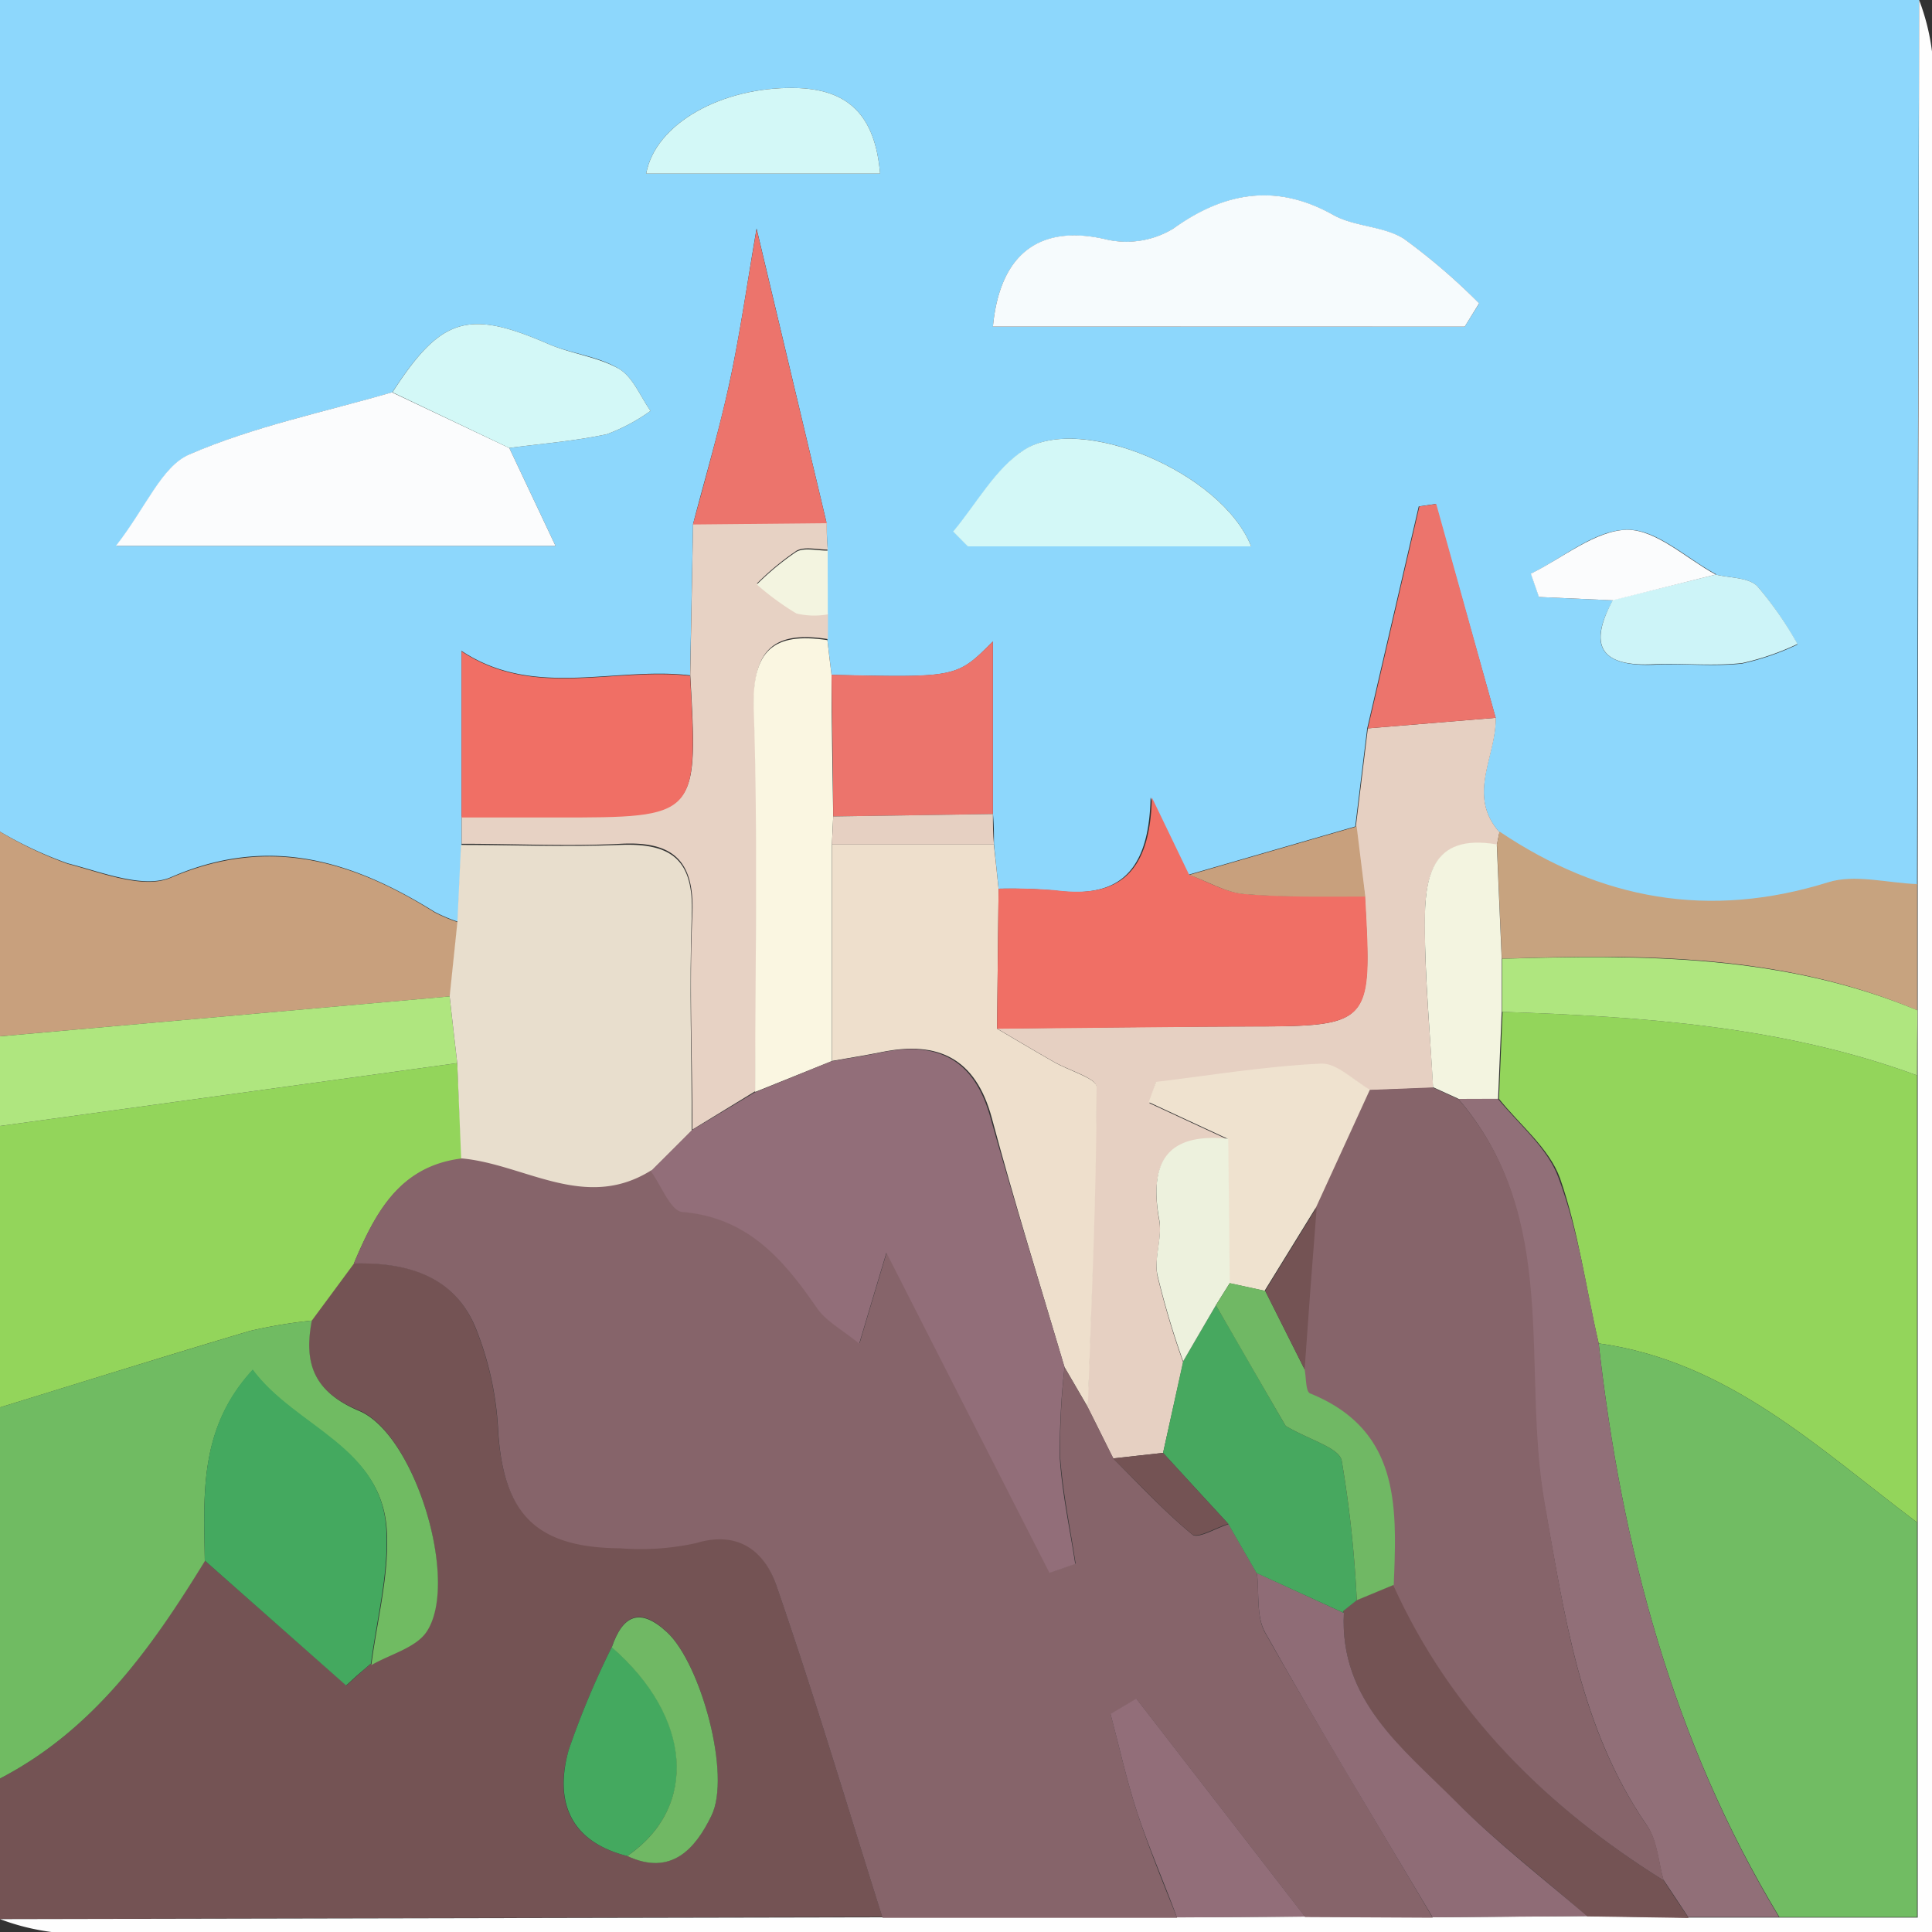
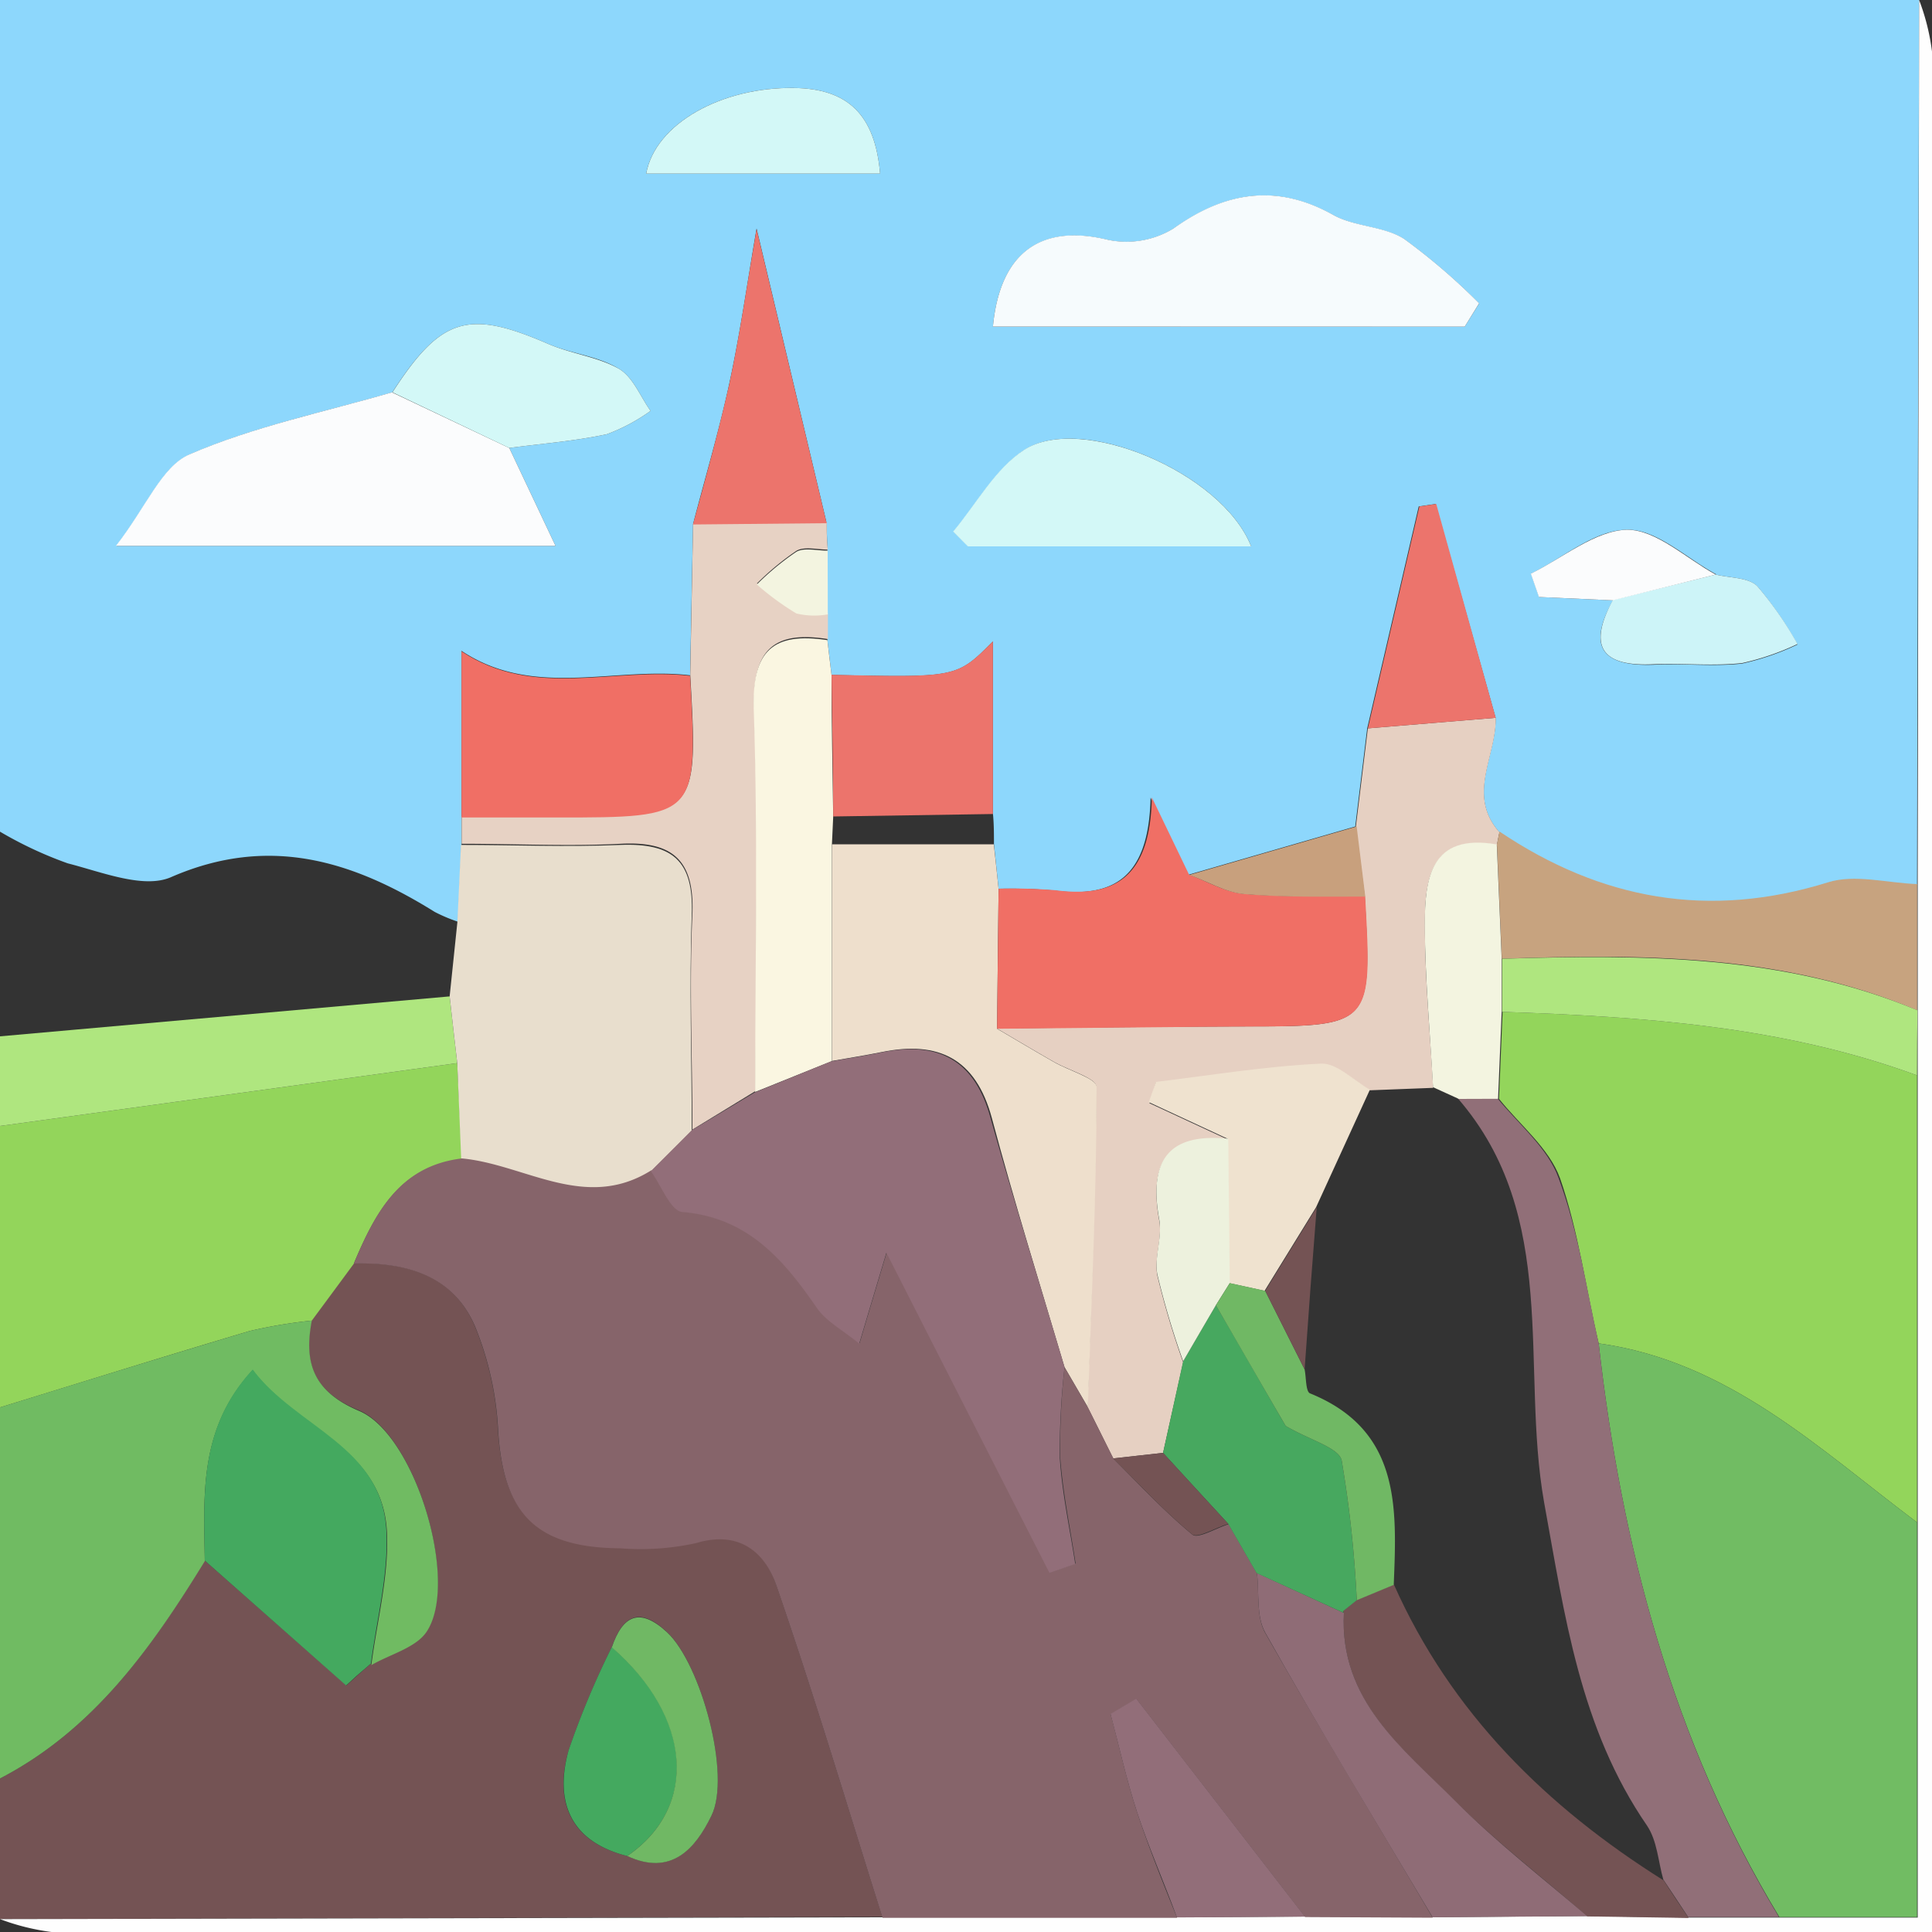
<svg xmlns="http://www.w3.org/2000/svg" viewBox="0 0 150 150">
  <rect x="0" y="0" width="150" height="150" fill="#333333" stroke="none" />
  <defs>
    <style>.cls-1{fill:#8dd7fc;}.cls-2{fill:#745354;}.cls-3{fill:#93d55b;}.cls-4{fill:#70bb62;}.cls-5{fill:#c8a07d;}.cls-6{fill:#fefefe;}.cls-7{fill:#afe67f;}.cls-8{fill:#e8decd;}.cls-9{fill:#e6d0c2;}.cls-10{fill:#eedfcc;}.cls-11{fill:#f06f65;}.cls-12{fill:#fbfcfd;}.cls-13{fill:#f6fbfd;}.cls-14{fill:#e7d2c4;}.cls-15{fill:#c7a37f;}.cls-16{fill:#faf6e1;}.cls-17{fill:#d3f8f7;}.cls-18{fill:#ec746c;}.cls-19{fill:#cdf4f8;}.cls-20{fill:#f3f4e0;}.cls-21{fill:#86646a;}.cls-22{fill:#44a95f;}.cls-23{fill:#70b864;}.cls-24{fill:#71bc63;}.cls-25{fill:#916f78;}.cls-26{fill:#8f6c76;}.cls-27{fill:#926e79;}.cls-28{fill:#47a85f;}.cls-29{fill:#efe2cf;}.cls-30{fill:#edf1dd;}</style>
  </defs>
  <g id="Layer_2" data-name="Layer 2">
    <g id="Layer_1-2" data-name="Layer 1">
      <path class="cls-1" d="M0,64.57V0H149q-.09,34.35-.16,68.69c-2.31-.08-4.82-.79-6.91-.14-9.23,2.88-17.63,1.37-25.52-3.94-2.56-2.88-.23-5.92-.29-8.88l-4.66-16.6-1.31.19-4,17.23-.93,7.62-13,3.76-2.89-6c-.13,6.34-3,7.78-7.47,7.21A40.82,40.82,0,0,0,77.53,69l-.36-3.47c0-.79,0-1.58-.08-2.37V49.8c-2.8,2.82-2.8,2.82-12.53,2.6l-.32-2.7,0-2c0-1.65,0-3.3,0-5l-.07-2.13L58.74,17.74c-.73,4.25-1.28,8.17-2.11,12-.79,3.68-1.87,7.29-2.82,10.94q-.12,5.87-.23,11.75c-5.91-.69-12.15,1.83-17.75-1.9V63.44l0,2.12-.28,6a12.45,12.45,0,0,1-1.8-.76c-6.42-4-12.91-6-20.49-2.69-2.12.91-5.34-.4-8-1.08A30.39,30.39,0,0,1,0,64.57Zm133.21-20c-2.29-1.24-4.6-3.48-6.86-3.44-2.52,0-5,2.19-7.48,3.41l.63,1.81,5.73.26c-2,3.58-.89,5.15,3.17,5,2.28-.12,4.6.16,6.86-.09a20.1,20.1,0,0,0,4.3-1.48,27.44,27.44,0,0,0-3.12-4.52C135.75,44.82,134.31,44.88,133.21,44.61ZM39.54,34.78c2.53-.34,5.09-.53,7.58-1.07a14.46,14.46,0,0,0,3.39-1.81c-.8-1.12-1.37-2.64-2.46-3.27-1.64-1-3.71-1.16-5.49-1.93-6.21-2.7-8.32-2.08-12.1,3.76C25.19,32,19.74,33.11,14.74,35.28c-2.16.94-3.36,4.07-5.7,7.1H43.13Zm74.18-9.42,1.12-1.8a48.16,48.16,0,0,0-5.82-5c-1.58-1-3.83-.93-5.5-1.86-4.47-2.48-8.38-1.8-12.43,1.06a7,7,0,0,1-5.06.87c-5.15-1.25-8.39.91-8.94,6.74ZM97.14,42.42c-2.3-5.79-13.24-10.32-17.58-7.5-2.26,1.46-3.71,4.19-5.52,6.35l1.14,1.15ZM68.33,13.48c-.39-4.59-2.52-6.59-6.66-6.65-5.6-.09-10.79,2.75-11.5,6.65Z" />
      <path class="cls-2" d="M0,149V138.08c7.28-3.78,11.79-10.17,15.9-16.92l11,9.7.83-.76h0l1.08-.95,0,.08c1.48-.86,3.52-1.36,4.33-2.65,2.5-3.91-.95-15.31-5.31-17.1-3.52-1.45-4.27-3.66-3.64-7,1.09-1.46,2.17-2.93,3.26-4.4,4-.09,7.72.85,9.42,4.9a24.48,24.48,0,0,1,1.78,7.88c.37,6.55,2.88,9.22,9.48,9.27a20.13,20.13,0,0,0,5.88-.4c3.37-1,5.35.71,6.24,3.27,2.95,8.54,5.53,17.21,8.25,25.82Zm48.7-4.91c3.43,1.6,5.29-.59,6.53-3.12,1.55-3.13-.81-11.8-3.44-14.25-2.11-2-3.44-1.33-4.29,1.17a65.8,65.8,0,0,0-3.35,8C43,139.88,44.26,143,48.7,144.1Z" />
      <path class="cls-3" d="M27.46,98.13q-1.62,2.2-3.25,4.4a38.94,38.94,0,0,0-4.83.81c-6.47,1.92-12.92,3.94-19.38,5.93V87.42l35.5-4.88L35.86,90C31,90.56,29.11,94.23,27.46,98.13Z" />
      <path class="cls-4" d="M0,109.27c6.46-2,12.91-4,19.38-5.93a38.94,38.94,0,0,1,4.83-.81c-.63,3.29.12,5.5,3.64,7,4.36,1.79,7.81,13.19,5.31,17.1-.81,1.29-2.85,1.79-4.33,2.65.44-3.45,1.38-6.93,1.21-10.35-.33-6.61-7.08-8-10.42-12.55-4.21,4.55-3.79,9.74-3.72,14.83C11.79,127.91,7.28,134.3,0,138.08Z" />
-       <path class="cls-5" d="M0,64.57a30.39,30.39,0,0,0,5.26,2.5c2.62.68,5.84,2,8,1.08,7.58-3.27,14.07-1.34,20.49,2.69a12.45,12.45,0,0,0,1.8.76l-.6,5.76L0,80.46Z" />
      <path class="cls-6" d="M0,149l68.52-.14H91.38l10-.06,9.9.05,12-.09,7.87.12,7.05,0h10.69V83.49c0-1.66,0-3.33,0-5v-9.8L149,0a17.24,17.24,0,0,1,1,4q.07,72.89,0,146H98.68Q51.33,150,4,150A17.77,17.77,0,0,1,0,149Z" />
      <path class="cls-7" d="M0,80.46l34.91-3.1c.19,1.73.39,3.45.59,5.18L0,87.42Z" />
      <path class="cls-8" d="M35.5,82.54c-.2-1.73-.4-3.45-.59-5.18l.6-5.76c.09-2,.19-4,.28-6,4.12,0,8.25.17,12.35,0s5.72,1.24,5.57,5.4c-.21,5.59,0,11.19,0,16.79-1.06,1.07-2.13,2.13-3.19,3.19-5.13,3.23-9.82-.47-14.71-.92Z" />
      <path class="cls-9" d="M105.27,64.17l.93-7.62,9.93-.82c.06,3-2.27,6,.29,8.88-.07.31-.13.63-.2,1-5.17-.89-5.61,2.66-5.59,6.25,0,4.2.41,8.4.64,12.6l-4.91.19c-1.27-.72-2.57-2.09-3.81-2-4.28.2-8.53.9-12.8,1.42l-.51,1.58,6.12,2.84c-4.79-.48-6.16,1.85-5.36,6.26.26,1.38-.41,2.93-.14,4.3a65.32,65.32,0,0,0,2,6.72L90.3,112.8l-3.87.43c-.66-1.32-1.31-2.65-2-4,.28-8.29.64-16.59.68-24.89,0-.63-2.19-1.26-3.34-1.93-1.47-.84-2.93-1.71-4.39-2.57,6.38-.05,12.76-.13,19.14-.15,10,0,10,0,9.44-10.11Z" />
      <path class="cls-10" d="M77.41,79.87c1.46.86,2.92,1.73,4.39,2.57,1.15.67,3.35,1.3,3.34,1.93,0,8.3-.4,16.6-.68,24.89l-1.81-3.11C80.74,99.7,78.73,93.27,77,86.78c-1.25-4.59-4.13-6-8.54-5.1-1.28.26-2.57.46-3.86.69q0-8.41,0-16.82H77.16c.13,1.16.25,2.32.37,3.47Z" />
      <path class="cls-11" d="M77.41,79.87,77.53,69a40.82,40.82,0,0,1,4.43.12c4.47.57,7.34-.87,7.47-7.21l2.89,6c1.42.52,2.82,1.37,4.28,1.49,3.11.26,6.26.15,9.39.19.56,10.1.56,10.09-9.44,10.11C90.17,79.74,83.79,79.82,77.41,79.87Z" />
      <path class="cls-12" d="M39.54,34.78l3.59,7.6H9c2.34-3,3.54-6.16,5.7-7.1,5-2.17,10.45-3.28,15.73-4.82Z" />
      <path class="cls-13" d="M113.72,25.36H77.09c.55-5.83,3.79-8,8.94-6.74a7,7,0,0,0,5.06-.87c4-2.86,8-3.54,12.43-1.06,1.67.93,3.92.85,5.5,1.86a48.16,48.16,0,0,1,5.82,5Z" />
      <path class="cls-14" d="M53.76,87.7c0-5.6-.26-11.2,0-16.79.15-4.16-1.57-5.61-5.57-5.4s-8.23,0-12.35,0c0-.71,0-1.42,0-2.12l7.37,0c11,0,11,0,10.38-11,.07-3.92.15-7.84.22-11.75l10.38-.1c0,.71,0,1.42.08,2.13-.82,0-1.81-.26-2.43.09a21,21,0,0,0-3.07,2.54,21.18,21.18,0,0,0,3.07,2.25,6,6,0,0,0,2.44.07l0,2c-4.21-.67-5.87.81-5.72,5.36.33,9.89.11,19.81.11,29.72Z" />
      <path class="cls-15" d="M116.22,65.56c.07-.32.13-.64.2-1,7.89,5.31,16.29,6.82,25.52,3.94,2.09-.65,4.6.06,6.91.14v9.8c-10.37-4.37-21.29-4.39-32.25-4C116.47,71.48,116.35,68.52,116.22,65.56Z" />
      <path class="cls-16" d="M58.63,84.78c0-9.91.22-19.83-.11-29.72-.15-4.55,1.51-6,5.72-5.36.1.9.21,1.8.32,2.7,0,3.66.08,7.33.13,11l-.1,2.16,0,16.82Z" />
      <path class="cls-11" d="M53.58,52.47c.61,11,.61,11-10.38,11l-7.37,0V50.57C41.43,54.3,47.67,51.78,53.58,52.47Z" />
      <path class="cls-17" d="M97.14,42.42h-22L74,41.27c1.81-2.16,3.26-4.89,5.52-6.35C83.9,32.1,94.84,36.63,97.14,42.42Z" />
      <path class="cls-18" d="M64.69,63.39c0-3.66-.09-7.33-.13-11,9.73.22,9.73.22,12.53-2.6V63.2Z" />
      <path class="cls-17" d="M39.54,34.78l-9.07-4.32c3.77-5.84,5.88-6.46,12.09-3.76,1.78.77,3.85,1,5.49,1.93,1.09.63,1.66,2.15,2.46,3.27a14.46,14.46,0,0,1-3.39,1.81C44.63,34.25,42.07,34.44,39.54,34.78Z" />
      <path class="cls-18" d="M64.18,40.62l-10.38.1c1-3.65,2-7.26,2.83-10.94.83-3.87,1.38-7.79,2.11-12Z" />
      <path class="cls-18" d="M116.13,55.73l-9.93.82,4-17.23,1.31-.19Z" />
      <path class="cls-17" d="M68.33,13.48H50.17c.71-3.9,5.9-6.74,11.5-6.65C65.81,6.89,67.94,8.89,68.33,13.48Z" />
      <path class="cls-19" d="M133.21,44.61c1.1.27,2.54.21,3.23.9A27.44,27.44,0,0,1,139.56,50a20.1,20.1,0,0,1-4.3,1.48c-2.26.25-4.58,0-6.86.09-4.06.2-5.14-1.37-3.17-5Z" />
      <path class="cls-12" d="M133.21,44.61l-8,2-5.73-.26-.63-1.81c2.49-1.22,5-3.36,7.48-3.41C128.61,41.13,130.92,43.37,133.21,44.61Z" />
      <path class="cls-5" d="M106,69.61c-3.13,0-6.28.07-9.39-.19-1.46-.12-2.86-1-4.28-1.49l13-3.76Z" />
      <path class="cls-20" d="M64.27,47.7a6,6,0,0,1-2.44-.07,21.18,21.18,0,0,1-3.07-2.25,21,21,0,0,1,3.07-2.54c.62-.35,1.61-.08,2.43-.09C64.26,44.4,64.27,46.05,64.27,47.7Z" />
-       <path class="cls-9" d="M64.69,63.39l12.4-.19c0,.78,0,1.57.08,2.36H64.59C64.63,64.83,64.66,64.11,64.69,63.39Z" />
      <path class="cls-21" d="M82.65,106.15l1.81,3.11c.66,1.32,1.31,2.65,2,4,2,2,3.94,4.09,6.12,5.89.43.35,1.84-.51,2.81-.81.73,1.28,1.47,2.55,2.2,3.82.19,1.55-.07,3.36.64,4.62,4.23,7.44,8.67,14.75,13,22.11l-9.9-.05-13.1-16.93-2,1.19c.68,2.54,1.24,5.12,2.06,7.62.91,2.76,2,5.46,3.1,8.18H68.52c-2.72-8.61-5.3-17.28-8.25-25.82-.89-2.56-2.87-4.29-6.24-3.27a20.13,20.13,0,0,1-5.88.4c-6.6-.05-9.11-2.72-9.48-9.27A24.48,24.48,0,0,0,36.89,103c-1.7-4-5.38-5-9.42-4.9,1.64-3.9,3.52-7.57,8.39-8.16,4.89.45,9.58,4.15,14.71.92C51.38,92,52.11,94,53,94.06c5.06.44,7.84,3.66,10.43,7.42.73,1.07,2,1.74,3.31,2.8.69-2.33,1.17-3.92,2.11-7.06,4.67,9.16,8.67,17,12.66,24.86l2-.69c-.42-2.76-1-5.51-1.2-8.28A58.08,58.08,0,0,1,82.65,106.15Z" />
      <path class="cls-22" d="M15.9,121.16c-.07-5.09-.49-10.28,3.72-14.83C23,110.85,29.71,112.27,30,118.88c.17,3.42-.77,6.9-1.21,10.35l0-.07-1.09.94h0l-.83.76Z" />
      <path class="cls-22" d="M48.7,144.1c-4.44-1.12-5.66-4.22-4.55-8.22a65.8,65.8,0,0,1,3.35-8C53.75,133.27,54.27,140.29,48.7,144.1Z" />
      <path class="cls-23" d="M48.7,144.1c5.57-3.81,5-10.83-1.2-16.2.85-2.5,2.18-3.13,4.29-1.17,2.63,2.45,5,11.12,3.44,14.25C54,143.51,52.13,145.7,48.7,144.1Z" />
-       <path class="cls-4" d="M27.78,130.1l1.09-.94Z" />
      <path class="cls-4" d="M27,130.86l.83-.76Z" />
      <path class="cls-3" d="M148.84,83.49V118.2c-7.63-5.73-14.66-12.51-24.72-13.9-1-4.29-1.57-8.71-3-12.82-.84-2.32-3.11-4.13-4.74-6.17.09-2.25.19-4.5.28-6.75C127.56,78.93,138.43,79.67,148.84,83.49Z" />
      <path class="cls-24" d="M124.12,104.3c10.06,1.39,17.09,8.17,24.72,13.9v30.64H138.15C129.85,135.14,125.9,120.06,124.12,104.3Z" />
      <path class="cls-25" d="M124.12,104.3c1.78,15.76,5.73,30.84,14,44.54l-7.05,0c-.65-1-1.29-1.94-1.93-2.91-.4-1.4-.47-3-1.26-4.18-5.23-7.6-6.39-16.31-8-25.13-1.85-10.5,1.27-22.16-6.7-31.35h3.08c1.63,2,3.9,3.85,4.74,6.17C122.55,95.59,123.15,100,124.12,104.3Z" />
      <path class="cls-2" d="M129.17,146c.64,1,1.28,1.94,1.93,2.91l-7.87-.12c-3.43-3-7-5.73-10.24-8.94-4.07-4.09-9-7.82-8.65-14.6l-.07-.18,1.08-.86v0l2.87-1.19C112.67,133,120.06,140.28,129.17,146Z" />
      <path class="cls-26" d="M104.34,125.23c-.36,6.78,4.58,10.51,8.65,14.6,3.19,3.21,6.81,6,10.24,8.94l-12,.09c-4.38-7.36-8.82-14.67-13-22.11-.71-1.26-.45-3.07-.64-4.62Z" />
      <path class="cls-7" d="M148.84,83.49c-10.41-3.82-21.28-4.56-32.22-4.93,0-1.37,0-2.75,0-4.12,11-.34,21.88-.32,32.25,4C148.85,80.16,148.84,81.83,148.84,83.49Z" />
      <path class="cls-27" d="M91.38,148.87c-1-2.72-2.19-5.42-3.1-8.18-.82-2.5-1.38-5.08-2.06-7.62l2-1.19,13.1,16.93Z" />
      <path class="cls-27" d="M82.65,106.15a58.08,58.08,0,0,0-.37,7c.17,2.77.78,5.52,1.2,8.28l-2,.69c-4-7.85-8-15.7-12.66-24.86-.94,3.14-1.42,4.73-2.11,7.06-1.29-1.06-2.58-1.73-3.31-2.8-2.59-3.76-5.37-7-10.43-7.42-.9-.08-1.63-2.06-2.44-3.17,1.06-1.06,2.13-2.12,3.19-3.19l4.87-2.92,5.92-2.41c1.29-.23,2.58-.43,3.86-.69,4.41-.91,7.29.51,8.54,5.1C78.73,93.27,80.74,99.7,82.65,106.15Z" />
-       <path class="cls-21" d="M129.17,146c-9.11-5.7-16.5-13-21-22.93.24-6,.55-12-6.5-14.87-.34-.14-.29-1.22-.42-1.86q.43-6.28.89-12.59l4.18-9.13,4.91-.19,2,.91c8,9.19,4.85,20.85,6.7,31.35,1.56,8.82,2.72,17.53,8,25.13C128.7,142.94,128.77,144.58,129.17,146Z" />
      <path class="cls-28" d="M104.34,125.23l-6.78-3.1c-.73-1.27-1.47-2.54-2.2-3.82-1.69-1.84-3.38-3.67-5.06-5.51l1.56-7.11q1.26-2.18,2.54-4.35c2,3.41,3.94,6.83,5.42,9.37,1.91,1.12,4.14,1.69,4.35,2.69a90.72,90.72,0,0,1,1.17,10.84v0l-1.08.86Z" />
      <path class="cls-29" d="M106.36,84.6l-4.18,9.13-4,6.49-2.75-.6-.12-11.21-6.12-2.84L89.75,84c4.27-.52,8.52-1.22,12.8-1.42C103.79,82.51,105.09,83.88,106.36,84.6Z" />
      <path class="cls-20" d="M113.26,85.32l-2-.91c-.23-4.2-.62-8.4-.64-12.6,0-3.59.42-7.14,5.59-6.25.13,3,.25,5.92.38,8.88,0,1.37,0,2.75,0,4.12-.09,2.25-.19,4.5-.28,6.75Z" />
      <path class="cls-30" d="M95.36,88.41l.12,11.21-1.08,1.72q-1.28,2.18-2.54,4.35a65.32,65.32,0,0,1-2-6.72c-.27-1.37.4-2.92.14-4.3C89.2,90.26,90.57,87.93,95.36,88.41Z" />
      <path class="cls-2" d="M90.3,112.8c1.68,1.84,3.37,3.67,5.06,5.51-1,.3-2.38,1.16-2.81.81-2.18-1.8-4.11-3.9-6.12-5.89Z" />
      <path class="cls-23" d="M94.4,101.34l1.08-1.72,2.75.6,3.06,6.1c.13.64.08,1.72.42,1.86,7.05,2.86,6.74,8.87,6.5,14.87l-2.87,1.19a90.72,90.72,0,0,0-1.17-10.84c-.21-1-2.44-1.57-4.35-2.69C98.34,108.17,96.37,104.75,94.4,101.34Z" />
-       <path class="cls-23" d="M104.27,125.05l1.08-.86Z" />
+       <path class="cls-23" d="M104.27,125.05Z" />
      <path class="cls-2" d="M101.29,106.32l-3.06-6.1,4-6.49Q101.73,100,101.29,106.32Z" />
    </g>
  </g>
</svg>